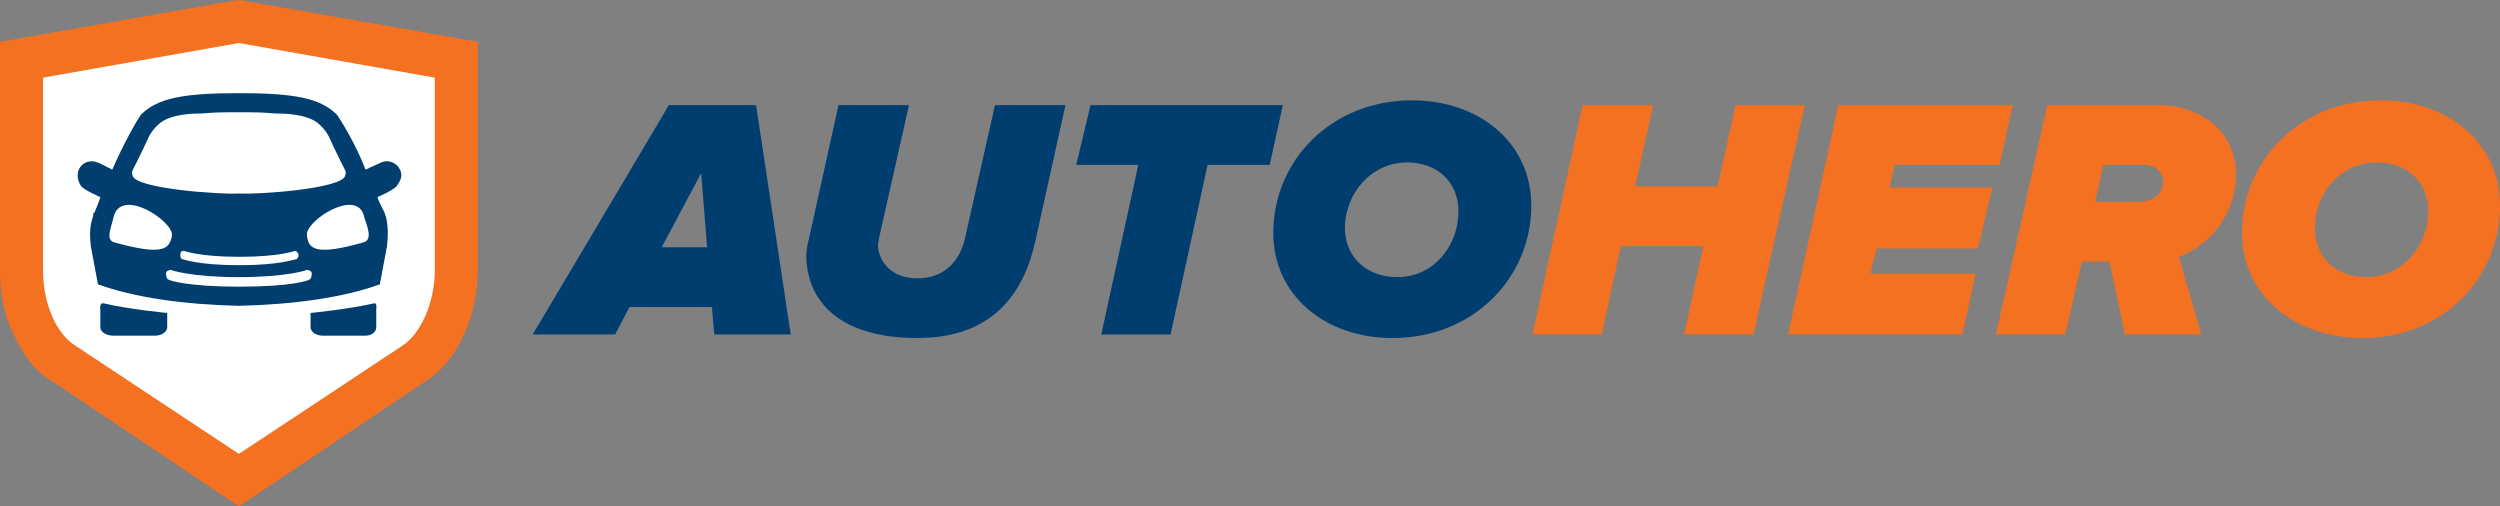
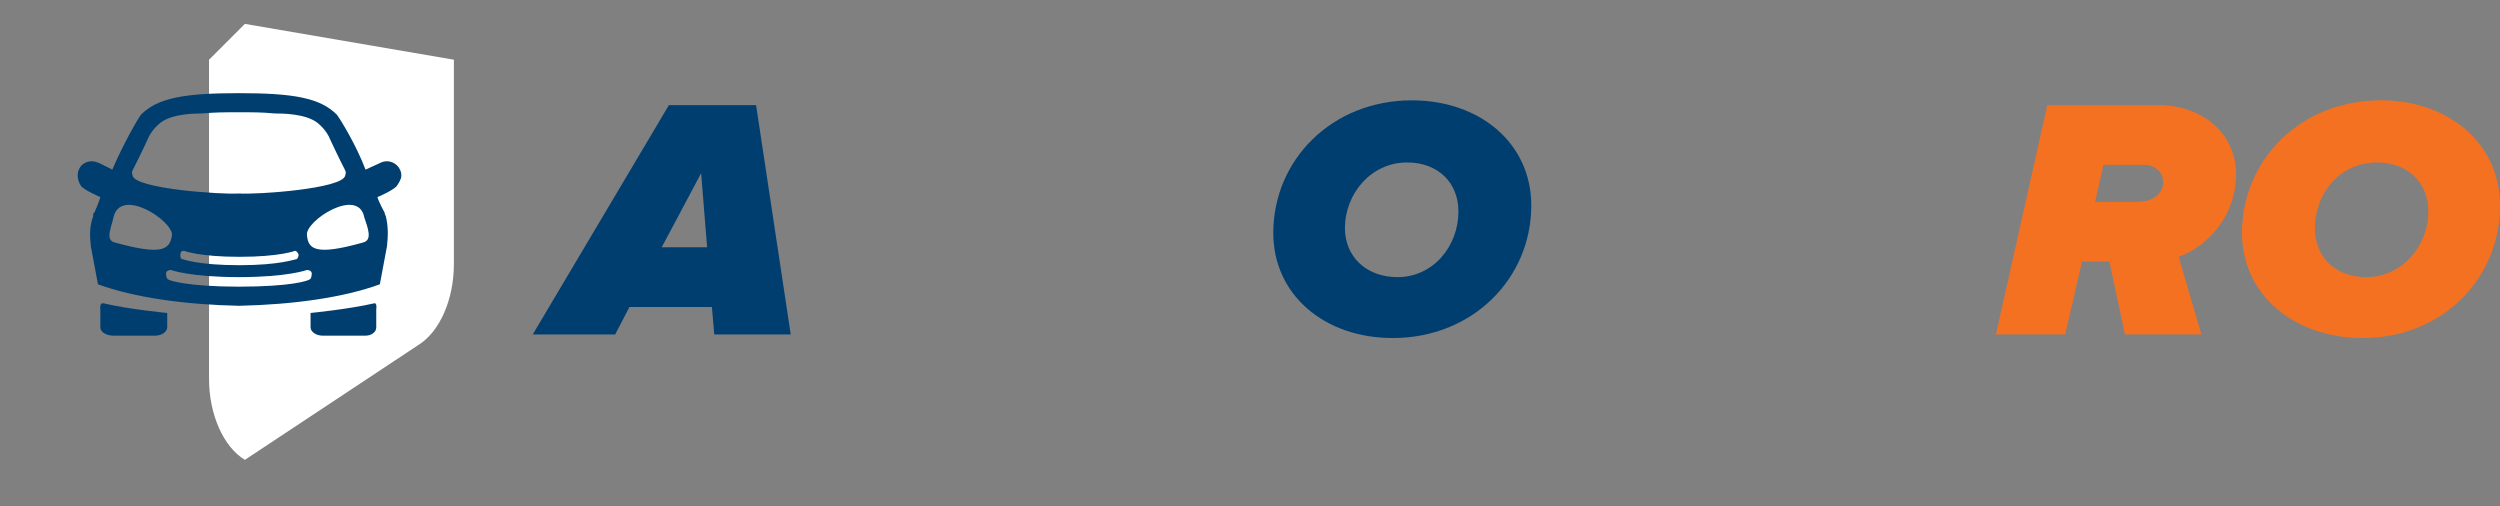
<svg xmlns="http://www.w3.org/2000/svg" version="1.1" id="Warstwa_1" x="0px" y="0px" width="380px" height="76.98px" viewBox="0 0 380 76.98" enable-background="new 0 0 380 76.98" xml:space="preserve">
  <rect x="0" y="0" width="380" height="76.98" fill="#808080" stroke="none" />
  <path fill="#003E70" d="M108.57,50.836l-0.362-4.174H95.68l-2.178,4.174H80.975l20.697-34.858h13.253l5.266,34.858H108.57  L108.57,50.836z M106.573,26.326l-5.991,11.257h6.899L106.573,26.326L106.573,26.326z" />
-   <path fill="#003E70" d="M122.551,38.672c0-0.362,0.182-1.634,0.362-2.178l4.539-20.517h10.713l-4.539,20.153  c0,0.363-0.182,0.726-0.182,1.271c0.182,2.359,1.997,4.902,5.991,4.902c4.176,0,6.536-2.724,7.262-6.173l4.539-20.153h10.712  l-4.539,20.517c-1.815,8.353-6.717,14.888-17.974,14.888C127.998,51.382,122.551,46.116,122.551,38.672" />
-   <polyline fill="#003E70" points="167.395,50.836 173.023,25.056 163.583,25.056 165.761,15.978 194.993,15.978 192.996,25.056   183.555,25.056 177.926,50.836 167.395,50.836 " />
  <path fill="#003E70" d="M193.539,35.403c0-11.074,8.896-20.152,21.06-20.152c10.351,0,18.156,6.535,18.156,15.977  c0,11.075-8.894,20.153-21.061,20.153C201.348,51.382,193.539,44.847,193.539,35.403L193.539,35.403z M221.681,32.136  c0-4.357-3.085-7.443-7.806-7.443c-5.446,0-9.442,4.72-9.442,9.986c0,4.356,3.27,7.444,7.989,7.444  C217.868,42.123,221.681,37.401,221.681,32.136L221.681,32.136z" />
-   <polyline fill="#F47121" points="255.995,50.836 258.899,37.401 246.371,37.401 243.467,50.836 232.938,50.836 240.563,15.978   251.275,15.978 248.552,28.324 261.08,28.324 263.804,15.978 274.332,15.978 266.527,50.836 255.995,50.836 " />
-   <polyline fill="#F47121" points="271.789,50.836 279.417,15.978 305.924,15.978 303.927,25.056 287.948,25.056 287.222,28.505   302.838,28.505 300.657,37.765 285.226,37.765 284.317,41.577 300.296,41.577 298.3,50.836 271.789,50.836 " />
  <path fill="#F47121" d="M322.99,50.836l-2.361-11.075h-4.174l-2.543,11.075h-10.531l7.809-34.858h16.883  c6.354,0,11.801,3.994,11.801,10.531c0,6.172-4.174,10.893-8.713,12.526l3.45,11.801H322.99L322.99,50.836z M324.806,30.684  c2.358,0,3.993-1.089,3.993-3.087c0-1.452-1.27-2.541-2.904-2.541h-6.174l-1.27,5.628H324.806L324.806,30.684z" />
  <path fill="#F47121" d="M340.781,35.403c0-11.074,8.896-20.152,21.063-20.152c10.347,0,18.155,6.535,18.155,15.977  c0,11.075-8.716,20.153-20.879,20.153C348.771,51.382,340.781,44.847,340.781,35.403L340.781,35.403z M369.106,32.136  c0-4.357-3.089-7.443-7.809-7.443c-5.627,0-9.439,4.72-9.439,9.986c0,4.356,3.085,7.444,7.805,7.444  C365.11,42.123,369.106,37.401,369.106,32.136L369.106,32.136z" />
-   <path fill="#FFFFFF" d="M37.219,3.631l31.772,5.446v31.049c0,5.446-2.179,10.348-5.447,12.344L37.219,69.899L11.075,52.471  c-3.269-1.996-5.447-6.897-5.447-12.344V9.078L37.219,3.631" />
-   <path fill="#F47121" d="M36.312,6.537l29.775,5.264v29.234c0,5.081-2.179,9.801-5.083,11.616l-24.692,16.34L11.62,52.651  c-3.087-1.815-5.083-6.535-5.083-11.616V11.801L36.312,6.537 M36.312,0L35.04,0.183L0,6.354v34.681c0,3.446,0.544,6.716,1.997,9.62  c1.452,3.27,3.45,5.992,6.173,7.443L36.312,76.98l28.141-18.882c2.542-1.451,4.721-4.174,6.173-7.443  c1.271-2.904,1.997-6.174,1.997-9.62V6.354L37.401,0.183L36.312,0" />
+   <path fill="#FFFFFF" d="M37.219,3.631l31.772,5.446v31.049c0,5.446-2.179,10.348-5.447,12.344L37.219,69.899c-3.269-1.996-5.447-6.897-5.447-12.344V9.078L37.219,3.631" />
  <path fill="#003E70" d="M15.795,46.116c3.813,0.908,9.623,1.454,9.623,1.454v2.177c0,0.728-0.908,1.273-1.815,1.273h-6.354  c-1.09,0-1.998-0.546-1.998-1.273v-2.723C15.25,47.024,15.069,45.936,15.795,46.116L15.795,46.116z M56.827,46.116  c-3.994,0.908-9.623,1.454-9.623,1.454v2.177c0,0.728,0.908,1.273,1.816,1.273h6.536c0.908,0,1.634-0.546,1.634-1.273v-2.723  C57.19,47.024,57.372,45.936,56.827,46.116L56.827,46.116z M61.003,26.689c0,0.544-0.364,1.089-0.727,1.635  c-0.726,0.725-2.904,1.633-2.904,1.633c0.181,0.727,1.089,2.36,1.089,2.36s0,0.182,0.182,0.546c0.363,1.452,0.363,2.903,0.182,4.538  l-1.089,5.811c-5.447,1.996-13.072,3.085-21.423,3.27c-8.352-0.185-15.978-1.273-21.424-3.27l-1.089-5.811  c-0.182-1.635-0.182-3.086,0.363-4.538c0-0.364,0-0.546,0.182-0.546c0,0,0.726-1.634,0.908-2.36c0,0-2.179-0.908-2.905-1.633  c-0.363-0.546-0.544-1.091-0.544-1.635c0-1.271,0.908-2.18,2.178-2.18c0.363,0,0.908,0.183,1.271,0.364l1.816,0.907  c1.634-3.812,3.813-7.625,4.357-8.351c2.542-2.542,6.536-3.269,14.888-3.269c8.352,0,12.345,0.726,14.887,3.269  c0.545,0.725,2.905,4.539,4.358,8.351l1.997-0.907c0.363-0.182,0.727-0.364,1.271-0.364C59.914,24.51,61.003,25.418,61.003,26.689  L61.003,26.689z M20.153,26.689c0.363,1.997,13.435,2.905,16.159,2.723c2.905,0.183,15.795-0.726,16.158-2.723  c0.182-0.908,0.363,0.182-2.179-5.265c-0.362-0.908-0.908-1.815-1.996-2.724c-1.816-1.453-5.447-1.453-6.536-1.453  c-1.998-0.181-2.905-0.181-5.447-0.181c-2.542,0-3.45,0-5.628,0.181c-0.908,0-4.539,0-6.354,1.453  c-1.09,0.908-1.634,1.816-1.998,2.724C19.79,26.871,19.971,25.781,20.153,26.689L20.153,26.689z M36.312,40.308h0.182  c5.991,0,8.351-0.909,8.533-0.909s0.363-0.363,0.363-0.727c-0.182-0.362-0.363-0.545-0.545-0.545c0,0-2.36,0.908-8.351,0.908h-0.182  l0,0c-5.992,0-8.352-0.908-8.352-0.908c-0.363,0-0.544,0.183-0.544,0.545c0,0.363,0,0.727,0.363,0.727  C27.778,39.398,30.139,40.308,36.312,40.308L36.312,40.308L36.312,40.308z M26.144,35.767c0.182-2.179-7.807-7.442-8.896-2.723  c-0.364,1.635-1.271,3.45,0.182,3.813C24.692,38.854,25.781,37.946,26.144,35.767L26.144,35.767z M47.387,41.577  c0-0.361-0.364-0.542-0.727-0.542c0,0-2.904,1.088-10.348,1.088c-7.444,0-10.349-1.088-10.349-1.088  c-0.363,0-0.726,0.181-0.726,0.542c0,0.546,0.182,0.908,0.363,0.908c0.181,0.181,3.086,1.088,10.712,1.088  c7.988,0,10.53-0.907,10.711-1.088C47.205,42.485,47.387,42.123,47.387,41.577L47.387,41.577z M55.375,33.044  c-0.908-4.72-9.078,0.544-8.715,2.723c0.182,2.18,1.453,3.087,8.534,1.09C56.645,36.494,55.919,34.679,55.375,33.044L55.375,33.044z  " />
</svg>